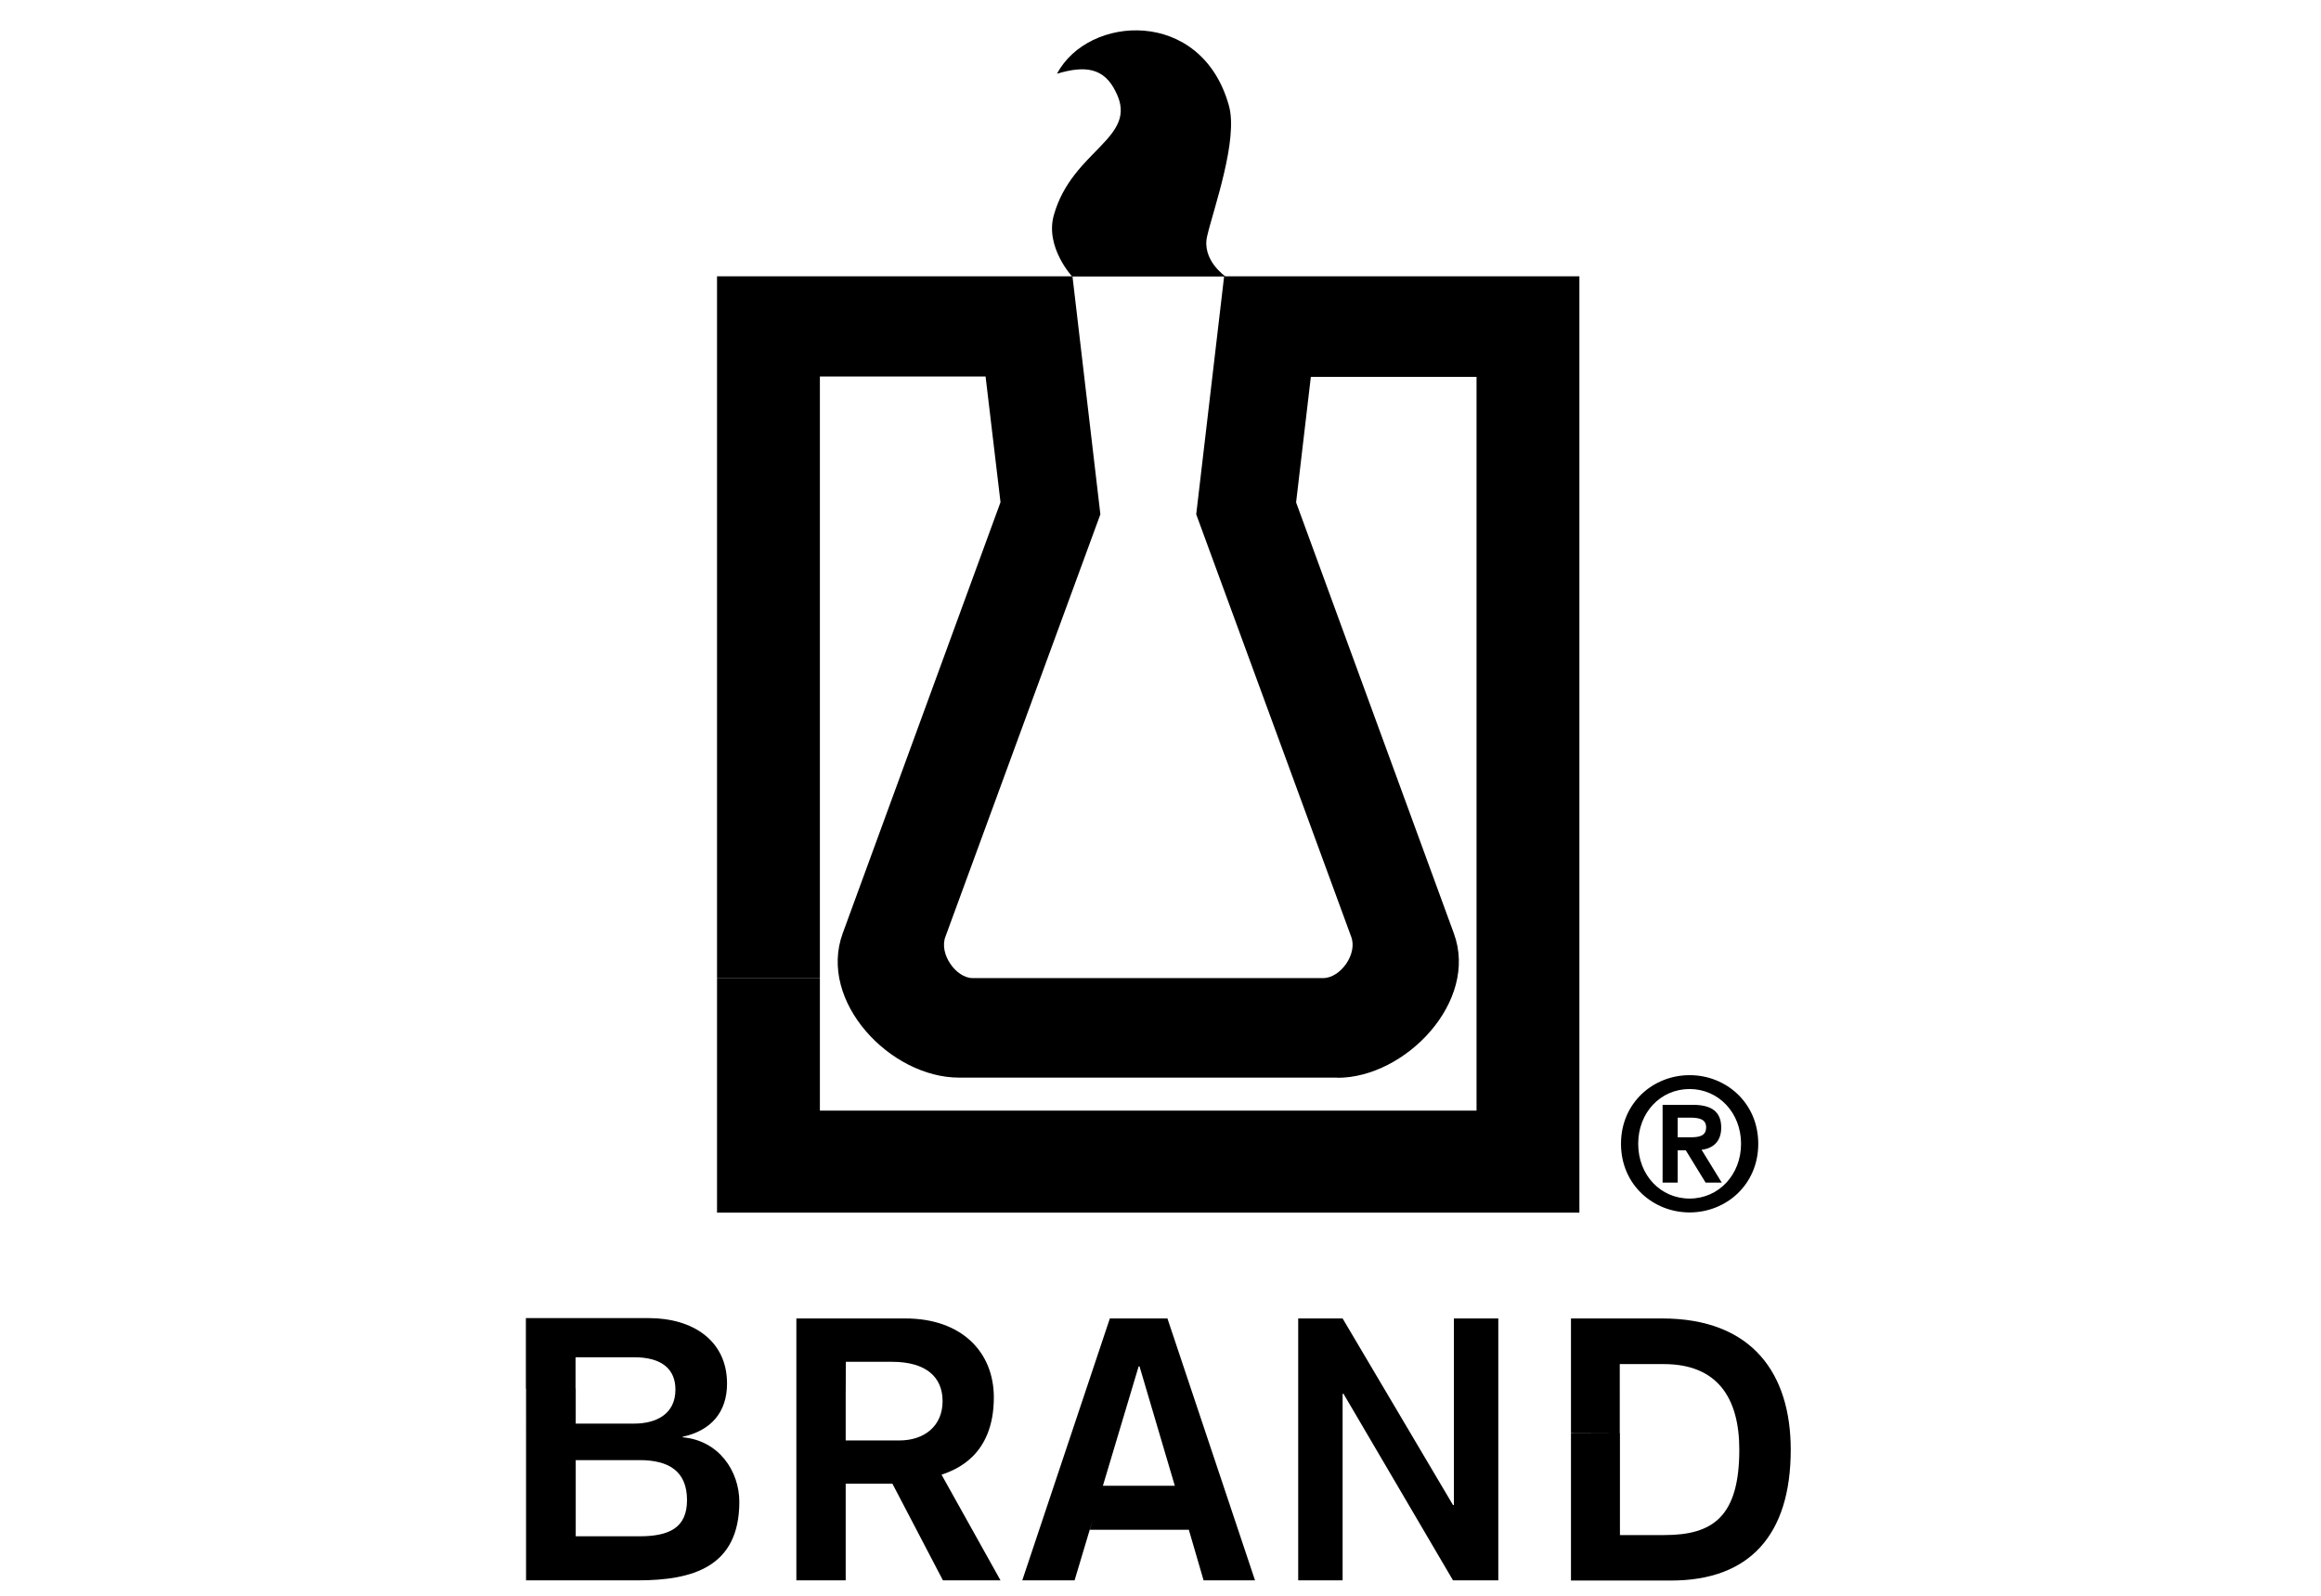
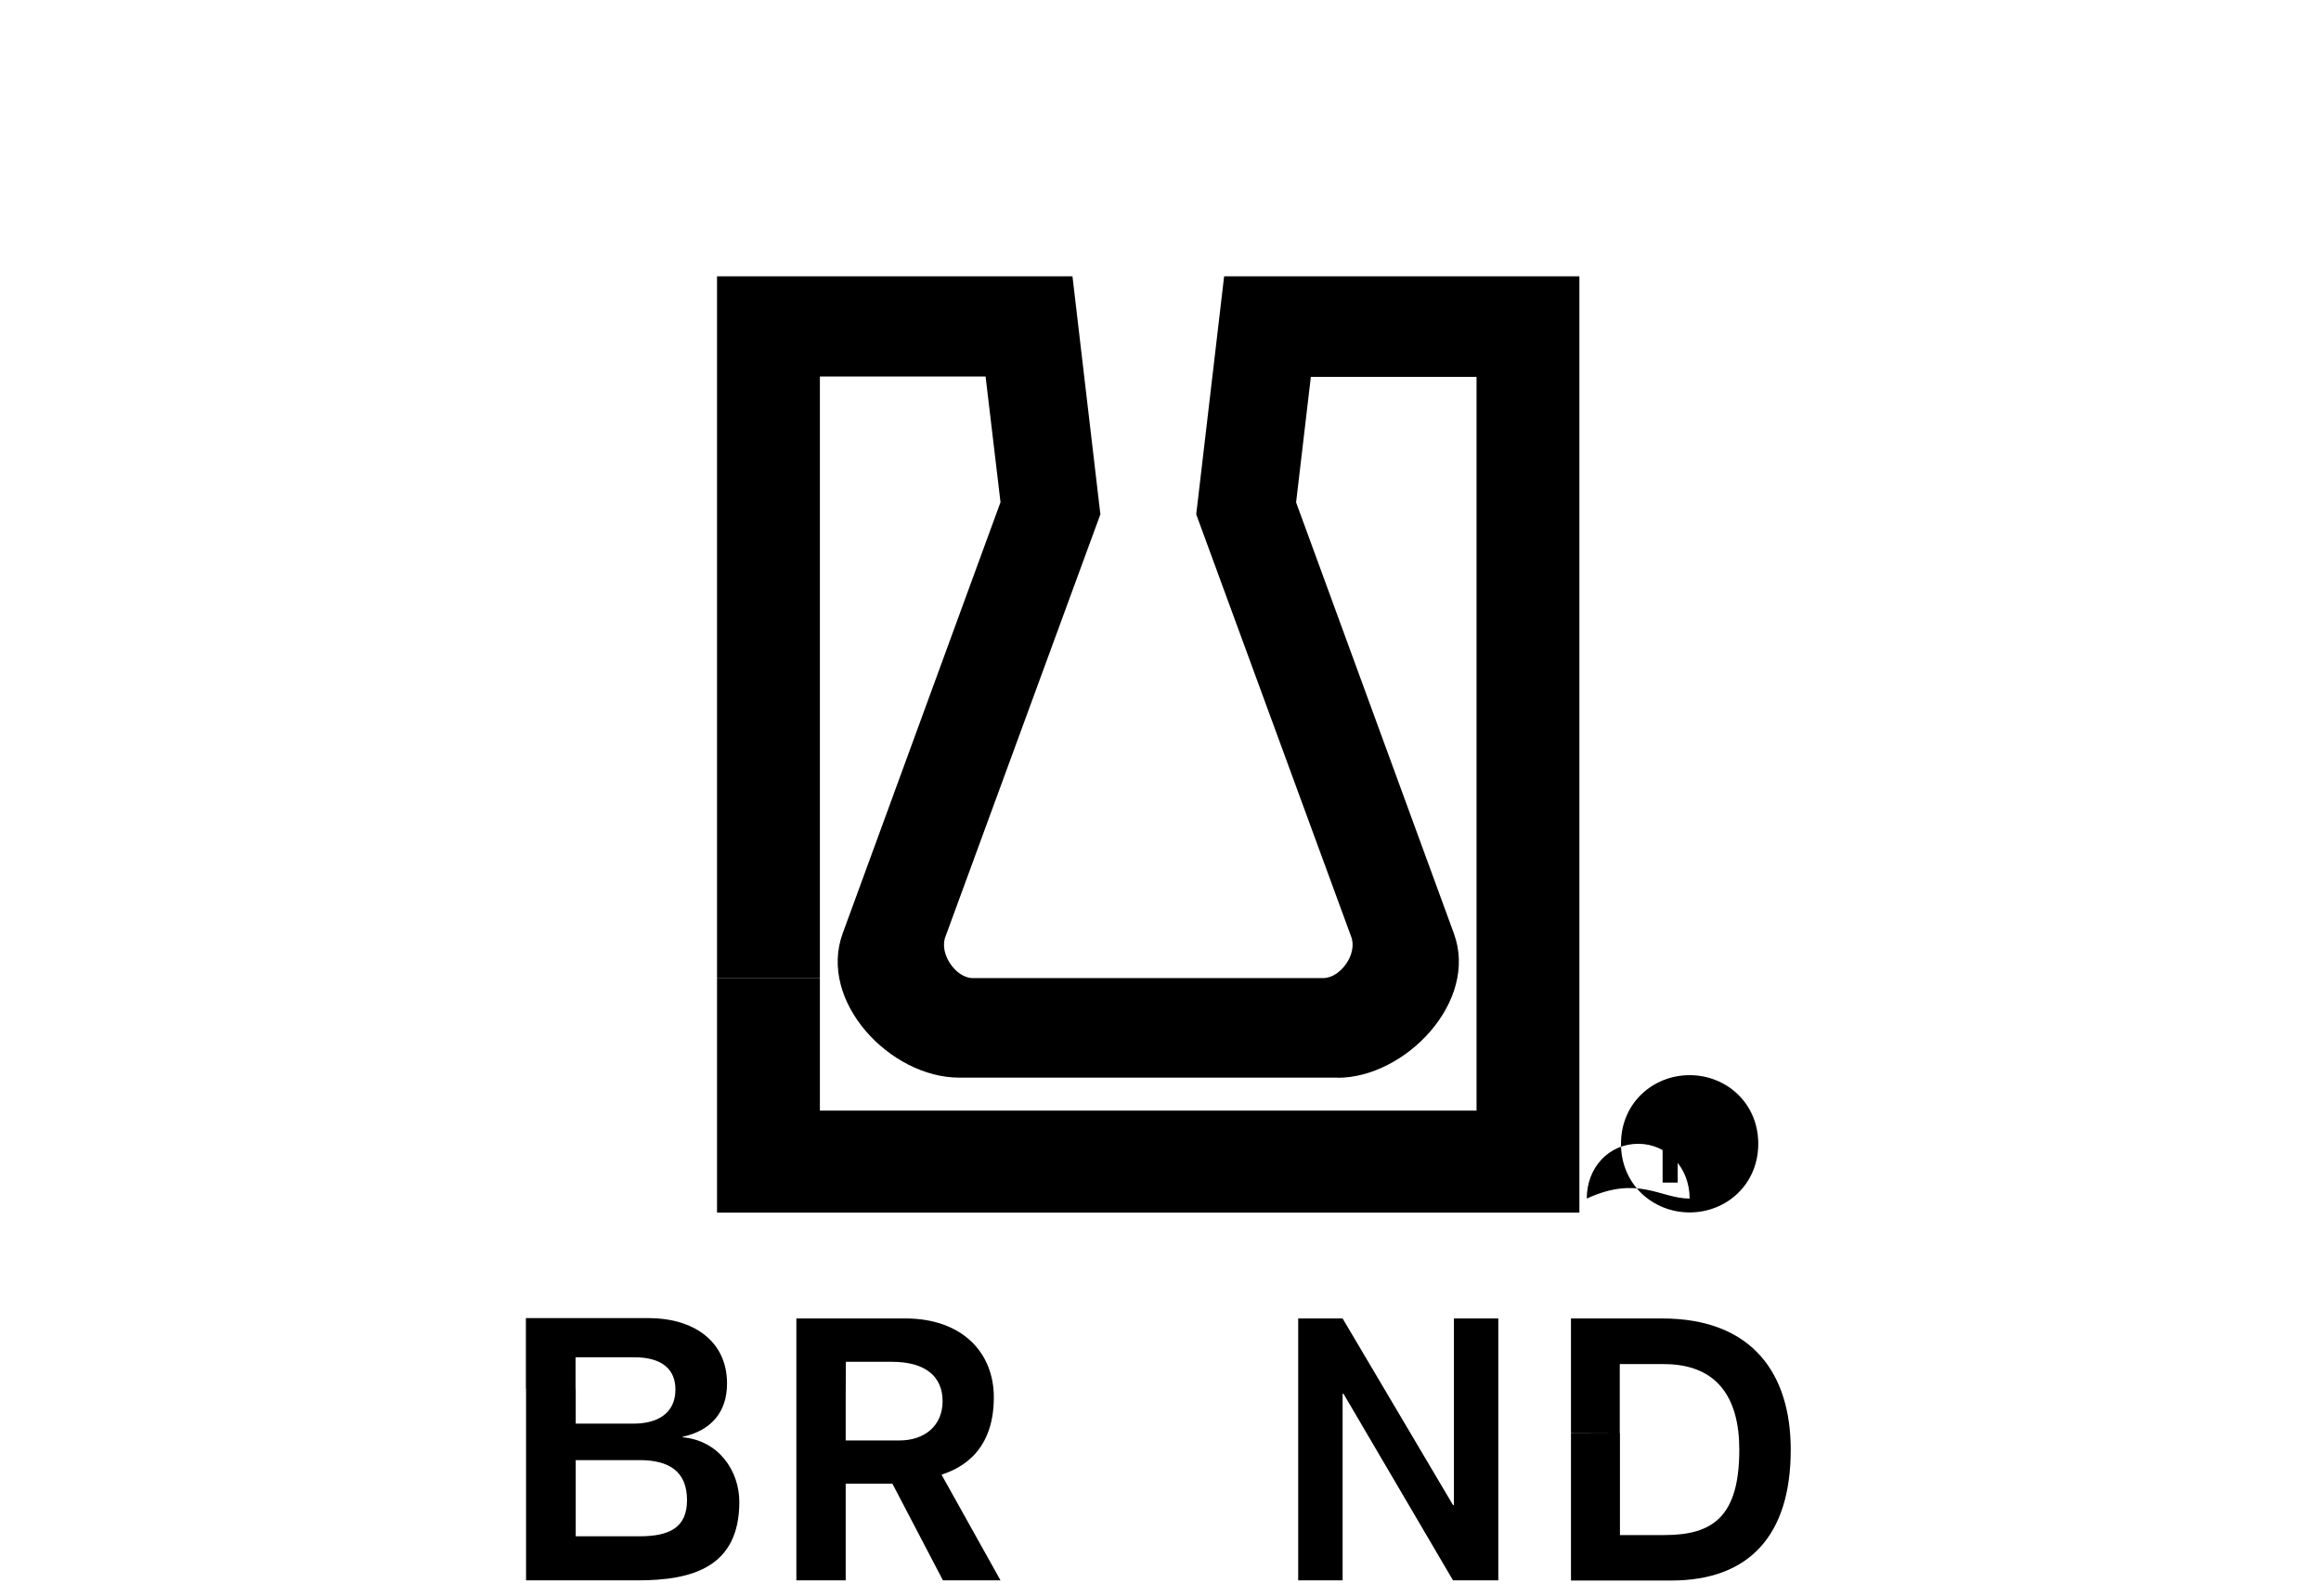
<svg xmlns="http://www.w3.org/2000/svg" version="1.1" id="Ebene_1" x="0px" y="0px" width="132.23px" height="90.92px" viewBox="0 0 132.23 90.92" style="enable-background:new 0 0 132.23 90.92;" xml:space="preserve">
  <style type="text/css"> .st0{fill:#02436B;} </style>
  <path class="st0" d="M98.91-32.24c-0.78,0-1.44-0.6-1.44-1.42c0-0.81,0.66-1.41,1.44-1.41c0.77,0,1.43,0.6,1.43,1.41 C100.34-32.84,99.68-32.24,98.91-32.24 M98.91-34.84c-0.65,0-1.15,0.51-1.15,1.17c0,0.68,0.5,1.18,1.15,1.18 c0.64,0,1.14-0.5,1.14-1.18C100.06-34.33,99.56-34.84,98.91-34.84 M99.61-32.84h-0.28l-0.43-0.71h-0.28v0.71h-0.25v-1.63h0.63 c0.38,0,0.57,0.14,0.57,0.46c0,0.29-0.18,0.42-0.42,0.45L99.61-32.84z M98.61-34.26v0.51h0.3c0.21,0,0.4-0.01,0.4-0.26 c0-0.2-0.19-0.24-0.36-0.24H98.61z" />
  <g id="Ebene_1_1_">
    <g>
      <g>
        <path d="M29.97,85.24v4.79h6.36c3.1,0,5.79-0.74,5.79-4.47c0-1.76-1.17-3.5-3.23-3.68v-0.03c1.61-0.35,2.53-1.39,2.53-3.03 c0-2.48-1.99-3.73-4.45-3.73h-7.01v4.02h2.83v-1.79h3.33c1.64,0,2.36,0.72,2.36,1.84c0,1.42-1.12,1.94-2.36,1.94H32.8v-1.99 h-2.83V85.24h2.83v-2.06h3.63c1.66,0,2.71,0.62,2.71,2.28c0,1.56-0.99,2.06-2.71,2.06H32.8v-2.28H29.97z" />
        <path d="M48.18,79.48v2.58h3.06c1.42,0,2.46-0.82,2.46-2.24c0-1.37-0.94-2.24-2.88-2.24h-2.63L48.18,79.48h-2.81v-4.37h6.21 c3.18,0,5.04,1.89,5.04,4.5c0,3.38-2.26,4.15-2.98,4.4L57,90.03h-3.28l-2.88-5.51h-2.66v5.51h-2.81V79.48L48.18,79.48 L48.18,79.48z" />
        <polygon points="73.96,75.11 76.49,75.11 82.78,85.74 82.83,85.74 82.83,75.11 85.36,75.11 85.36,90.03 82.78,90.03 76.54,79.4 76.49,79.4 76.49,90.03 73.96,90.03 " />
        <path d="M92.29,81.64v5.81h2.53c2.76,0,4.27-1.04,4.27-4.87c0-2.93-1.24-4.87-4.3-4.87h-2.51V81.64h-2.78v-6.53h5.19 c5.17,0,7.33,3.18,7.33,7.48c0,4.87-2.36,7.45-6.81,7.45h-5.71v-8.39L92.29,81.64L92.29,81.64z" />
-         <polygon points="64.87,77.84 64.92,77.84 66.93,84.64 62.81,84.64 62.09,87.15 67.73,87.15 68.57,90.03 71.5,90.03 66.51,75.11 63.23,75.11 58.24,90.03 61.22,90.03 " />
-         <path d="M70.01,6.01c-1.56-5.59-8.02-5.17-9.79-1.81c1.56-0.47,2.68-0.37,3.35,1.04c1.34,2.63-2.48,3.28-3.53,7.01 c-0.52,1.81,1.04,3.5,1.04,3.5h8.74c0,0-1.39-0.94-1.04-2.33C69.14,11.89,70.56,7.94,70.01,6.01z" />
        <path d="M76.2,61.4c3.87,0,8.05-4.35,6.63-8.22l-8.99-24.56l0.84-7.15h9.44v41.8H46.71v-7.53h-5.86v13.34h49.13V15.74H69.74 L68.15,29.3l8.82,24.04c0.4,0.99-0.6,2.38-1.59,2.38H55.41c-0.94,0-1.94-1.39-1.54-2.38l8.82-24.04l-1.59-13.56H40.85v39.99h5.86 V21.45h9.44L57,28.61l-8.99,24.56c-1.42,3.88,2.71,8.22,6.63,8.22H76.2z" />
      </g>
      <g>
-         <path d="M96.26,61.25c2.08,0,3.91,1.58,3.91,3.91c0,2.33-1.83,3.91-3.91,3.91c-2.08,0-3.91-1.58-3.91-3.91 C92.35,62.83,94.18,61.25,96.26,61.25z M96.26,68.28c1.65,0,2.93-1.35,2.93-3.12c0-1.77-1.28-3.12-2.93-3.12 c-1.67,0-2.93,1.35-2.93,3.12C93.33,66.93,94.59,68.28,96.26,68.28z M94.72,62.94h1.71c1.06,0,1.63,0.37,1.63,1.3 c0,0.81-0.49,1.19-1.12,1.26l1.15,1.87h-0.92l-1.13-1.84h-0.46v1.84h-0.86C94.72,67.37,94.72,62.94,94.72,62.94z M95.58,64.79 h0.7c0.51,0,0.92-0.06,0.92-0.57c0-0.47-0.41-0.55-0.92-0.55h-0.7V64.79z" />
+         <path d="M96.26,61.25c2.08,0,3.91,1.58,3.91,3.91c0,2.33-1.83,3.91-3.91,3.91c-2.08,0-3.91-1.58-3.91-3.91 C92.35,62.83,94.18,61.25,96.26,61.25z M96.26,68.28c0-1.77-1.28-3.12-2.93-3.12 c-1.67,0-2.93,1.35-2.93,3.12C93.33,66.93,94.59,68.28,96.26,68.28z M94.72,62.94h1.71c1.06,0,1.63,0.37,1.63,1.3 c0,0.81-0.49,1.19-1.12,1.26l1.15,1.87h-0.92l-1.13-1.84h-0.46v1.84h-0.86C94.72,67.37,94.72,62.94,94.72,62.94z M95.58,64.79 h0.7c0.51,0,0.92-0.06,0.92-0.57c0-0.47-0.41-0.55-0.92-0.55h-0.7V64.79z" />
      </g>
    </g>
  </g>
</svg>